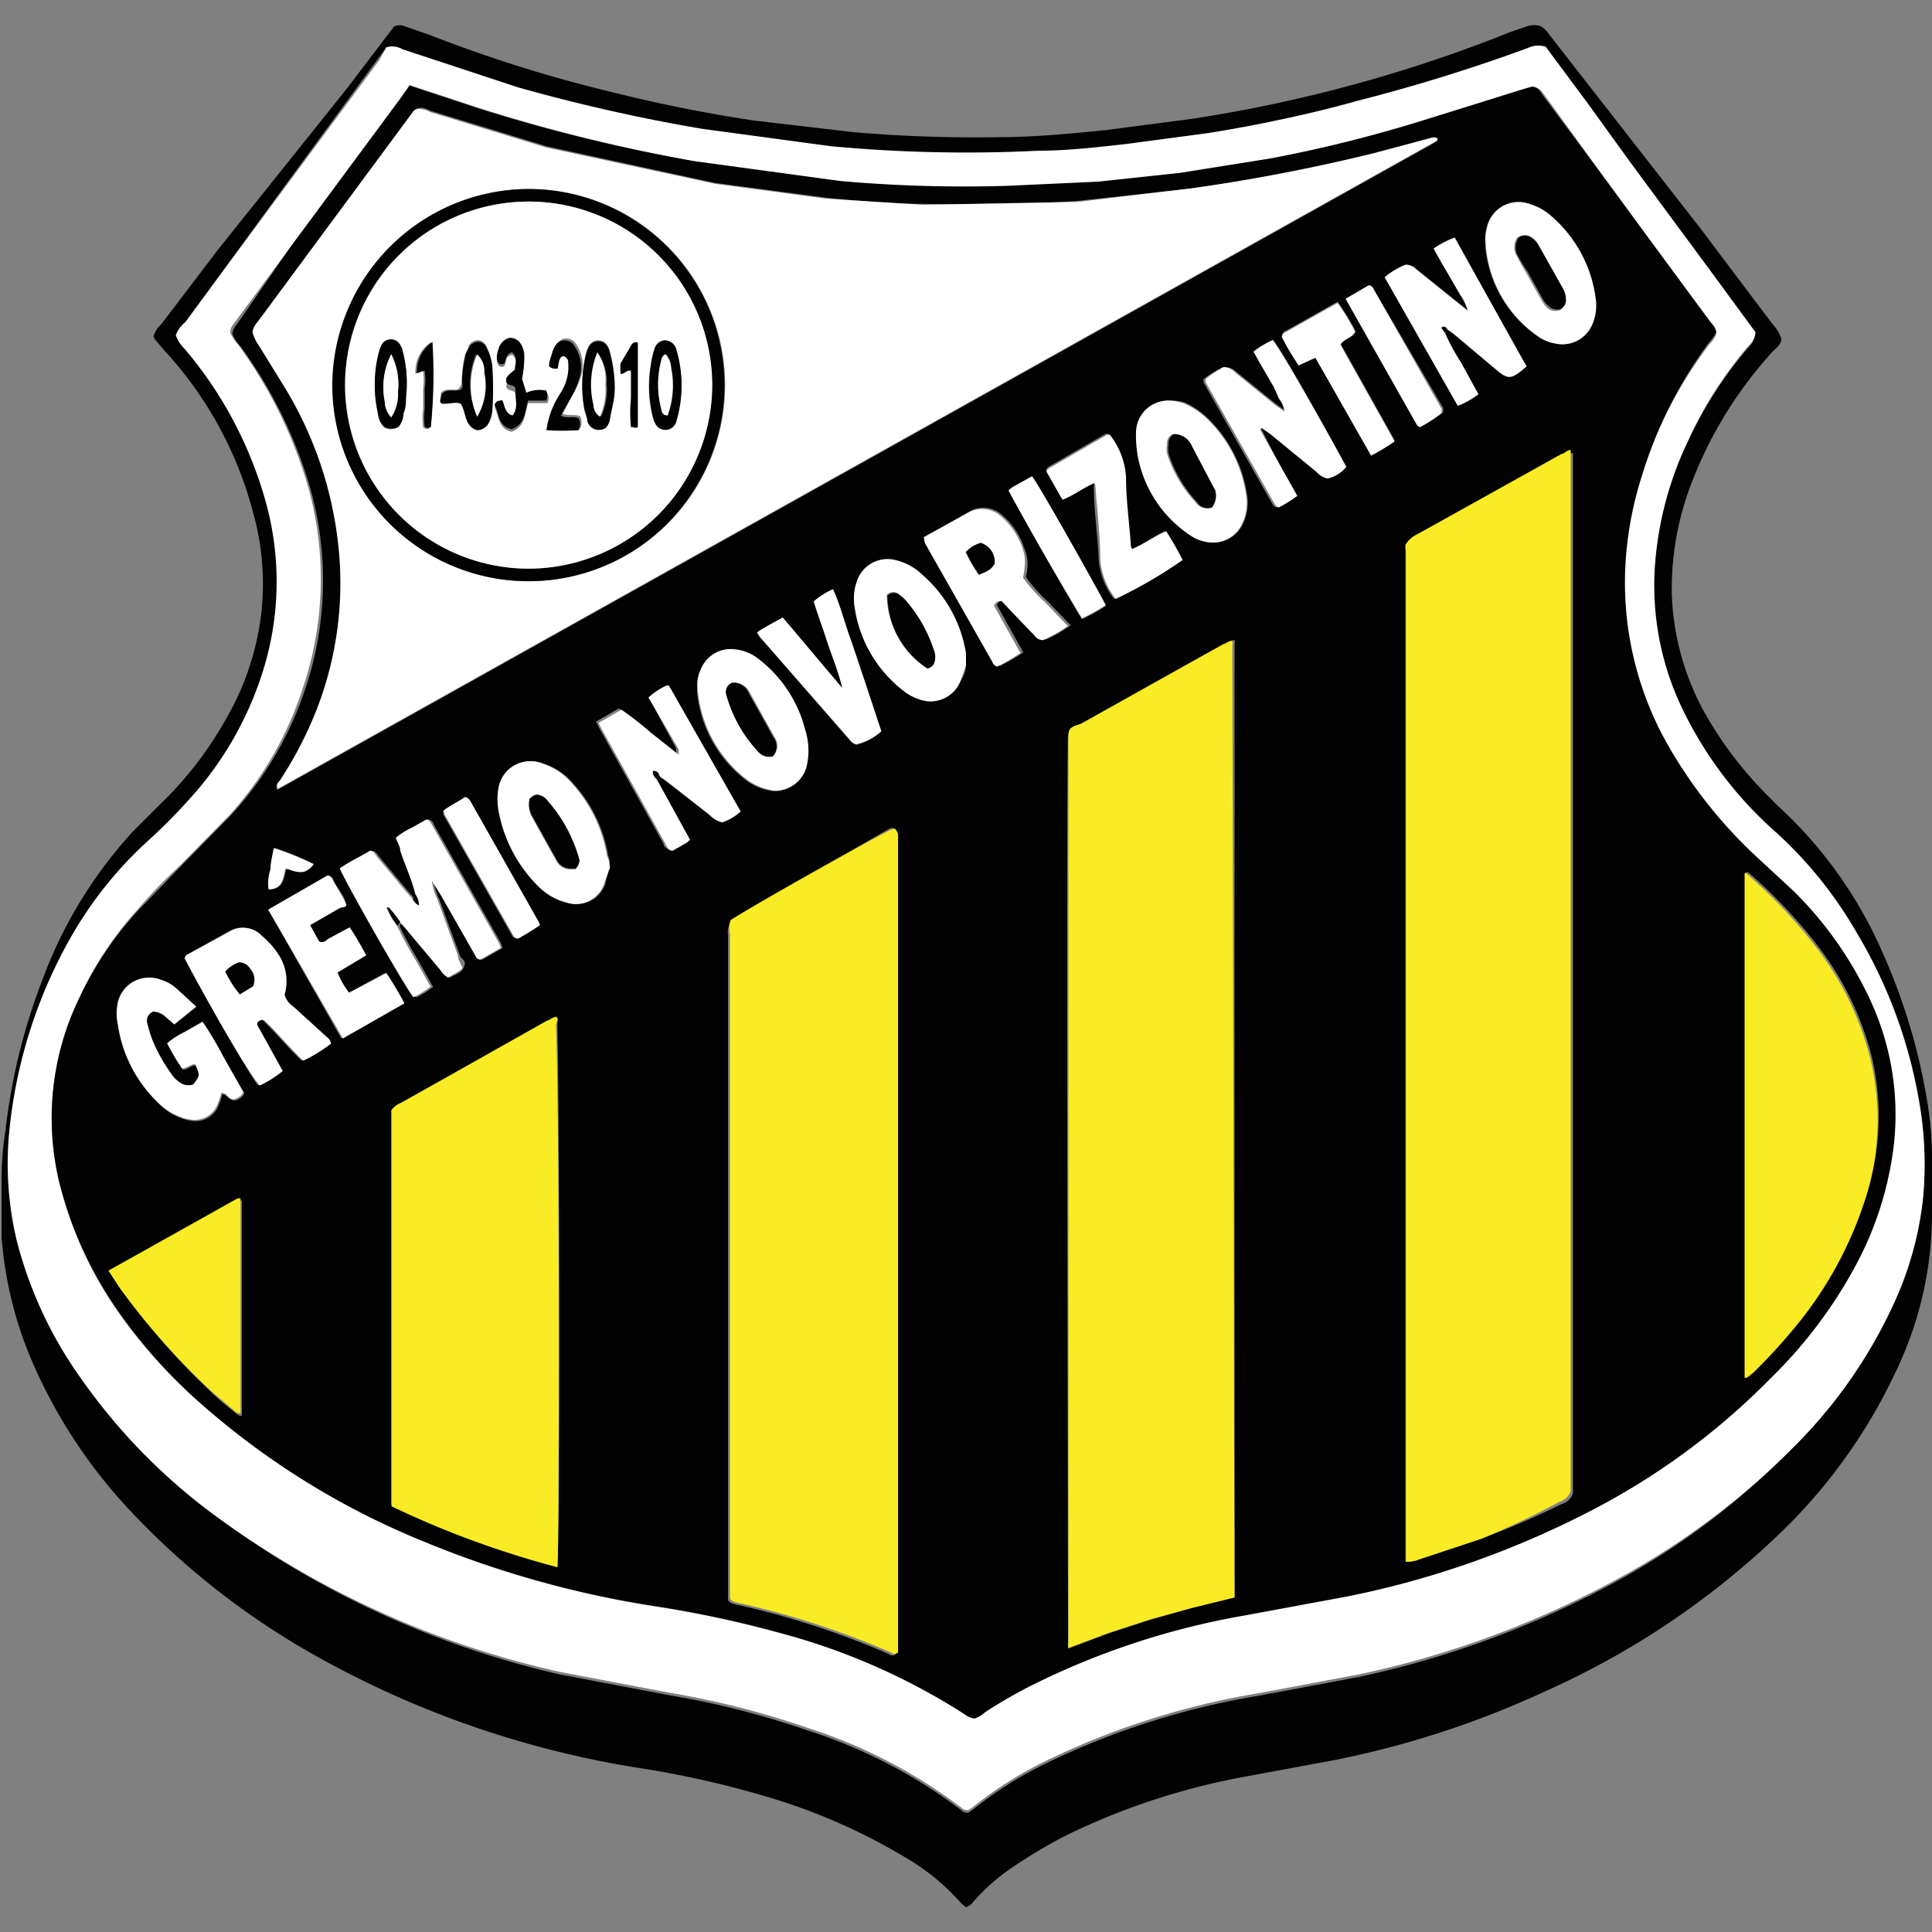
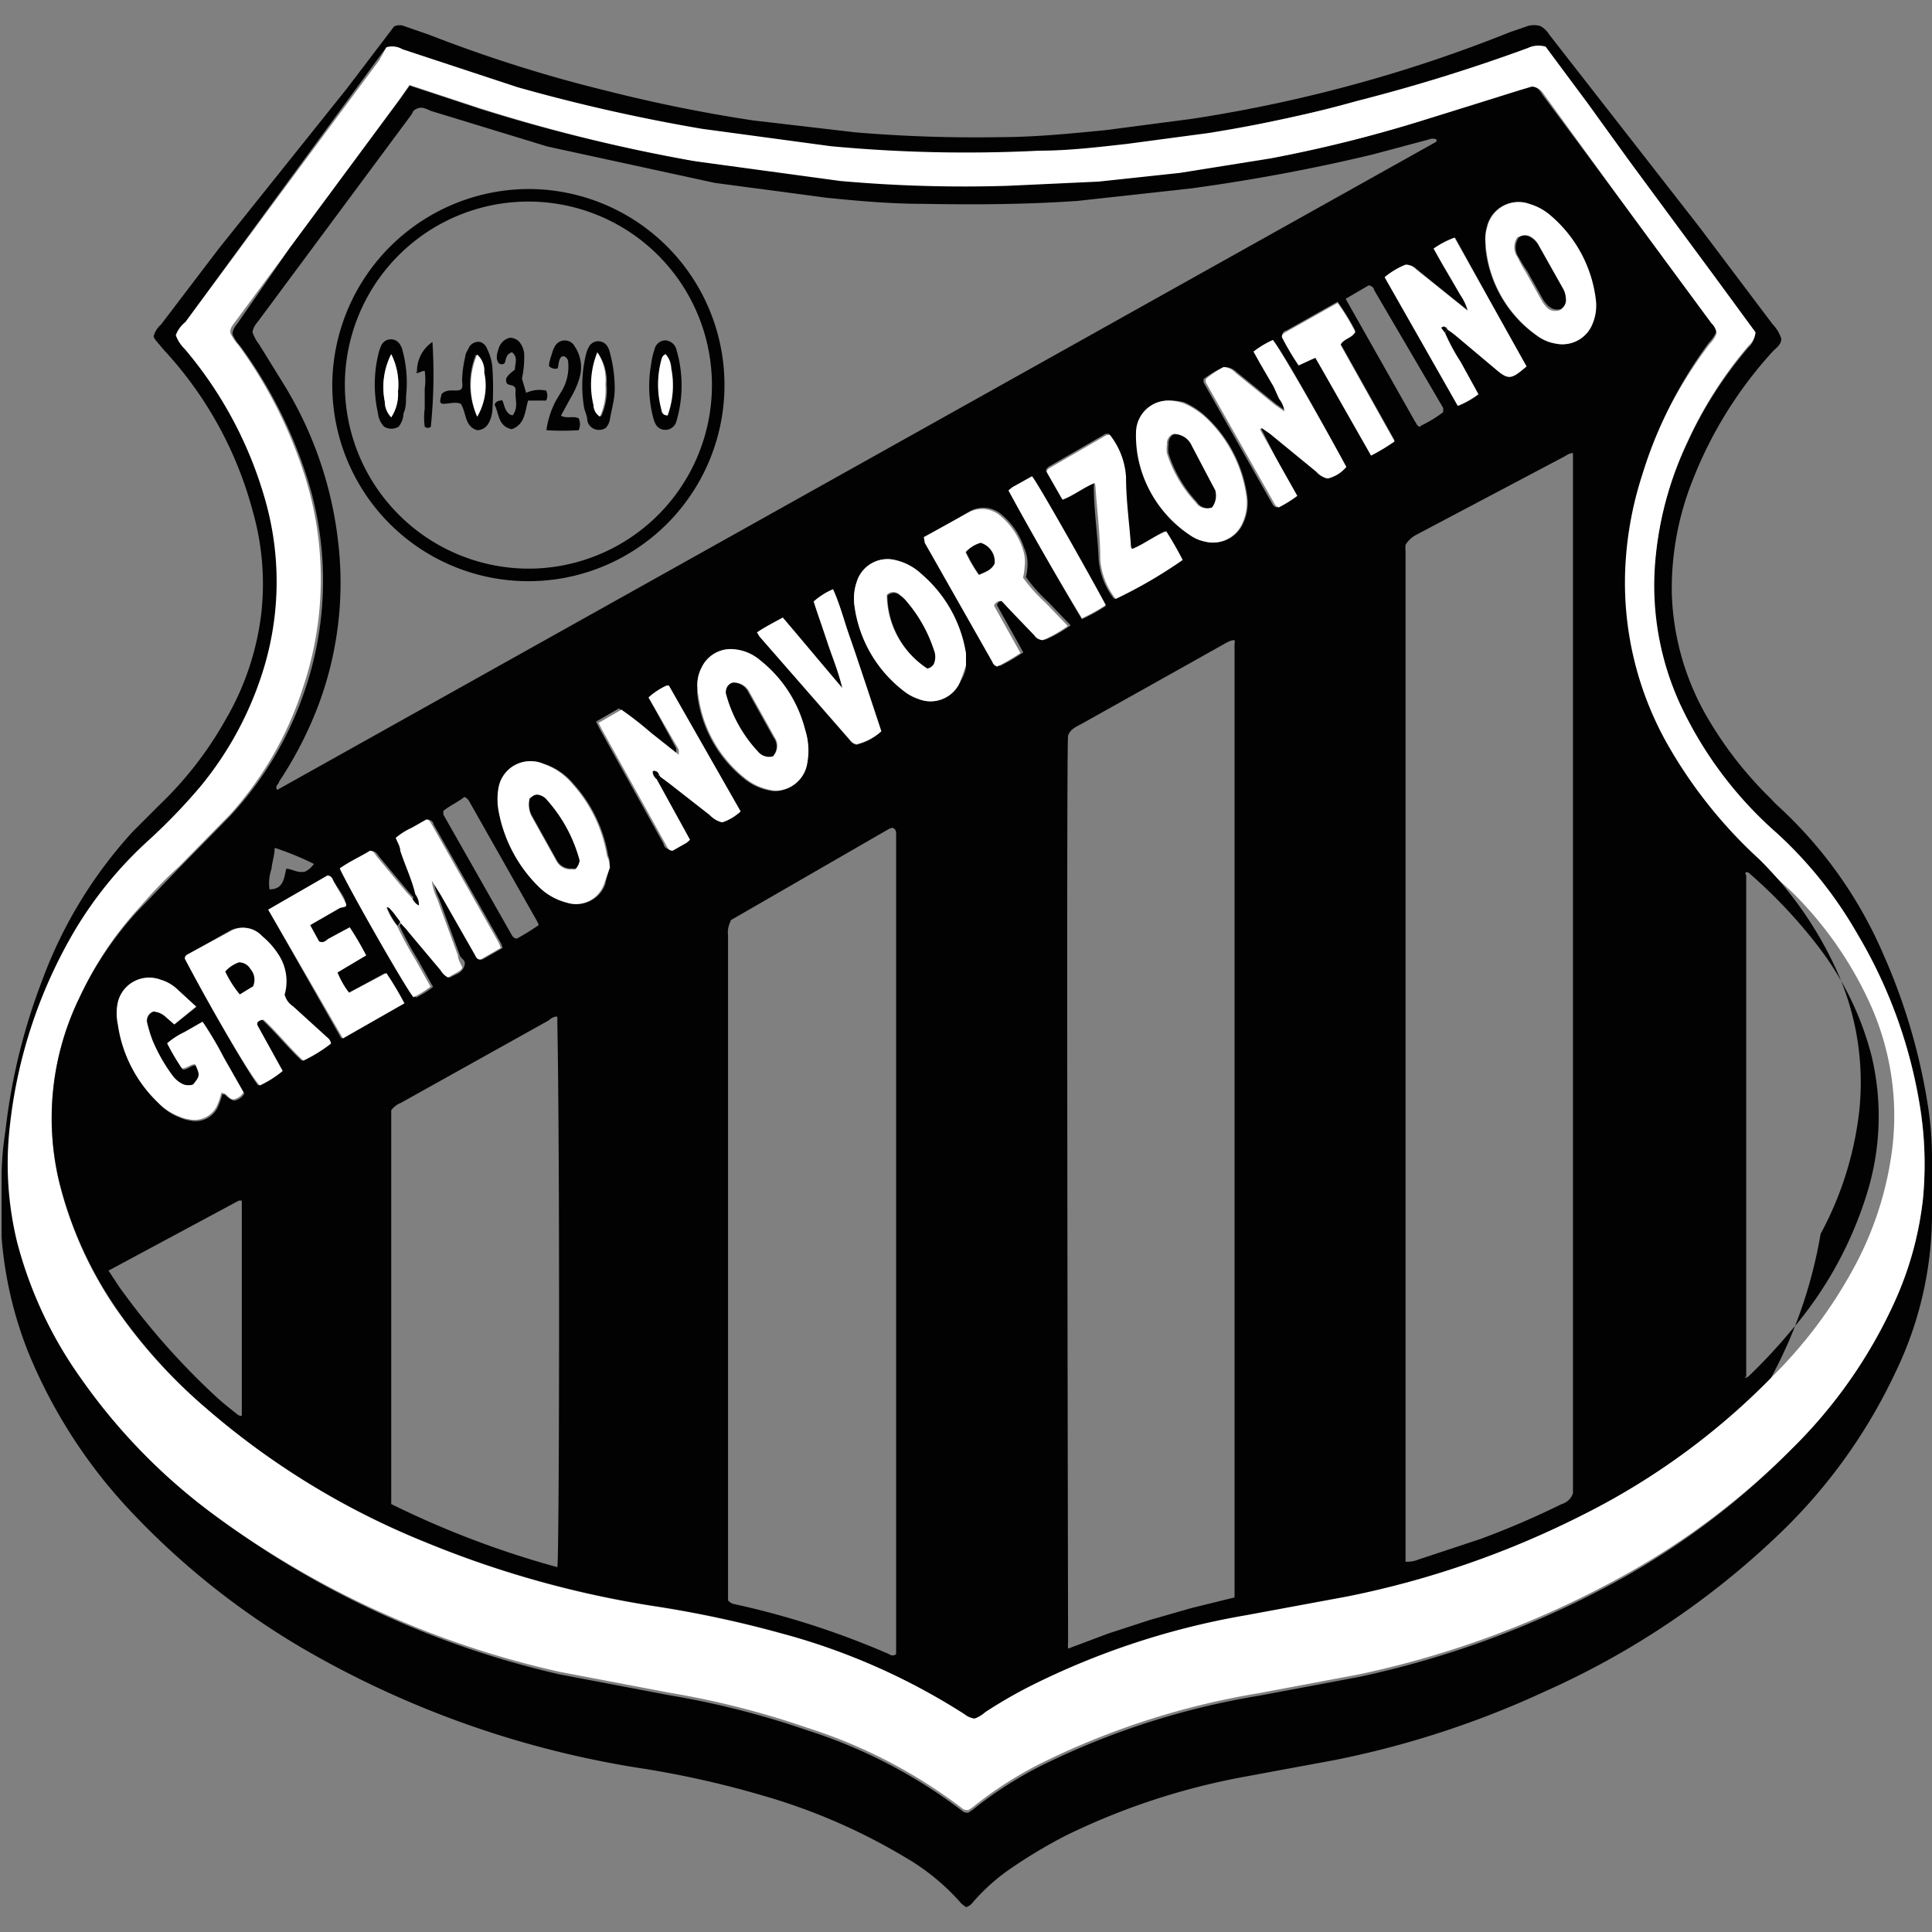
<svg xmlns="http://www.w3.org/2000/svg" width="60" height="60">
  <rect width="100%" height="100%" fill="#808080" stroke="none" />
  <path d="M30 59.23l-.14-.11a6.94 6.94 0 0 0-1.75-1.44 18.57 18.57 0 0 0-4.43-1.92 29.64 29.64 0 0 0-3.68-.83 30.13 30.13 0 0 1-10.55-3.71 24 24 0 0 1-5.28-4.17 16.08 16.08 0 0 1-3.27-5 12.18 12.18 0 0 1-.85-3.62v-2a9.81 9.81 0 0 1 .12-1.32 18.93 18.93 0 0 1 1.15-4.69 14 14 0 0 1 2.81-4.6l.82-.82A11.3 11.3 0 0 0 7 22.36 8.51 8.51 0 0 0 8.12 19a8.21 8.21 0 0 0-.27-3.12 11.82 11.82 0 0 0-2.75-5l-.27-.32a.39.39 0 0 1-.06-.11.73.73 0 0 1 .23-.37l1.78-2.34 4-5L12.24.82a.41.41 0 0 1 .34 0l.75.26a43.67 43.67 0 0 0 5.59 1.76q2.22.56 4.47.9l3.17.37a44.51 44.51 0 0 0 4.44.15c1.12 0 2.24-.11 3.35-.22l2.67-.35a44.75 44.75 0 0 0 5.26-1.13A44.06 44.06 0 0 0 46.89 1l.55-.19a.69.69 0 0 1 .4 0 .75.75 0 0 1 .27.26l4.68 6 2.26 3a1.15 1.15 0 0 1 .27.45c0 .19-.17.29-.28.41a12.87 12.87 0 0 0-2.48 4 9.09 9.09 0 0 0-.64 3.53 8.16 8.16 0 0 0 1 3.64A11.8 11.8 0 0 0 55 24.81a3.19 3.19 0 0 0 .26.26 13.45 13.45 0 0 1 3.23 4.57 18.66 18.66 0 0 1 1.38 4.68 10.29 10.29 0 0 1 .13 1.57v1.66a11.33 11.33 0 0 1-1.14 5.08 16.87 16.87 0 0 1-3.73 5.13A25.51 25.51 0 0 1 48 52.52a29 29 0 0 1-6.55 2.14l-2.81.52A21.41 21.41 0 0 0 33.11 57a15.66 15.66 0 0 0-1.68 1 6.15 6.15 0 0 0-1.21 1.07.44.44 0 0 1-.22.16zM12 1.47l-.26.35-3.17 4.33L5.76 10a.92.92 0 0 0-.25.45 1.09 1.09 0 0 0 .27.42 12.51 12.51 0 0 1 2.49 4.64 9.26 9.26 0 0 1 0 5.19 10.61 10.61 0 0 1-2 3.77 18.14 18.14 0 0 1-1.61 1.67 12.23 12.23 0 0 0-2.32 2.85 15.21 15.21 0 0 0-2 6.17 10.27 10.27 0 0 0 .24 3.45 12.86 12.86 0 0 0 2 4.26A18.26 18.26 0 0 0 6.59 47a28.65 28.65 0 0 0 10.79 5l3.42.65a26.59 26.59 0 0 1 4.28 1.09 15.86 15.86 0 0 1 4.79 2.49.23.23 0 0 0 .21.06l.12-.08a12 12 0 0 1 2.19-1.4 24.09 24.09 0 0 1 6.72-2.15l3.09-.58a29.58 29.58 0 0 0 8.33-3.15A23.17 23.17 0 0 0 55.64 45a15.15 15.15 0 0 0 3.14-4.49 10.48 10.48 0 0 0 .94-3.33 11.23 11.23 0 0 0-.13-3.06A15.15 15.15 0 0 0 57.68 29a12.82 12.82 0 0 0-2.52-3.06 12.15 12.15 0 0 1-3-4 8.84 8.84 0 0 1-.78-4.36 10.84 10.84 0 0 1 1-3.78 12.67 12.67 0 0 1 1.91-3 .64.64 0 0 0 .21-.41l-1.29-1.76-1.31-1.85L50.6 5l-1.33-1.81L48 1.45a.76.76 0 0 0-.53.11 53.94 53.94 0 0 1-5.33 1.64l-4.62 1-2.55.34-2.73.21a45 45 0 0 1-6.46-.14l-4-.54a55 55 0 0 1-5.68-1.31l-3.58-1.18a.62.62 0 0 0-.52-.11z" fill="#030202" />
  <path d="M12 1.47a.62.62 0 0 1 .5.06l3.58 1.18A55 55 0 0 0 21.8 4l4 .54a45 45 0 0 0 6.46.14c.92 0 1.83-.11 2.73-.21l2.55-.34c1.55-.25 3.09-.57 4.62-1a53.94 53.94 0 0 0 5.29-1.64.76.76 0 0 1 .55-.04l1.31 1.76L50.6 5l1.3 1.76 1.33 1.8 1.29 1.76a.64.64 0 0 1-.21.41 12.67 12.67 0 0 0-1.91 3 10.84 10.84 0 0 0-1 3.78 8.84 8.84 0 0 0 .78 4.36 12.15 12.15 0 0 0 3 4 12.82 12.82 0 0 1 2.5 3.13 15.15 15.15 0 0 1 1.91 5.17 11.23 11.23 0 0 1 .13 3.06 10.48 10.48 0 0 1-.94 3.33A15.15 15.15 0 0 1 55.64 45a23.17 23.17 0 0 1-5.11 3.87A29.58 29.58 0 0 1 42.2 52l-3.09.58a24.09 24.09 0 0 0-6.72 2.15 12 12 0 0 0-2.19 1.4l-.12.08a.23.23 0 0 1-.21-.06 15.86 15.86 0 0 0-4.79-2.49 26.59 26.59 0 0 0-4.28-1.09l-3.42-.65A28.65 28.65 0 0 1 6.59 47a18.26 18.26 0 0 1-4.06-4.17 12.86 12.86 0 0 1-2-4.26 10.27 10.27 0 0 1-.24-3.45 15.21 15.21 0 0 1 2-6.17 12.23 12.23 0 0 1 2.32-2.85 18.14 18.14 0 0 0 1.61-1.67 10.61 10.61 0 0 0 2-3.77 9.26 9.26 0 0 0 0-5.19 12.51 12.51 0 0 0-2.49-4.64 1.09 1.09 0 0 1-.27-.42.92.92 0 0 1 .3-.41l2.81-3.8 3.21-4.33zm18.23 51.9a1 1 0 0 0 .35-.2 15 15 0 0 1 1.4-.81 24 24 0 0 1 6.69-2.23l3.13-.58A28.53 28.53 0 0 0 49.24 47 21.94 21.94 0 0 0 55 42.79a14.43 14.43 0 0 0 2.58-3.43 10.48 10.48 0 0 0 1.2-3.81 8.44 8.44 0 0 0-.7-4.37 11.63 11.63 0 0 0-2.4-3.45l-1.08-1a14.64 14.64 0 0 1-2.88-3.62 10.21 10.21 0 0 1-1.29-5.32 11 11 0 0 1 .53-3 13.58 13.58 0 0 1 2.13-4.1 1 1 0 0 0 .22-.33.53.53 0 0 0-.15-.26l-4.05-5.57L48 3c-.09-.12-.16-.27-.36-.29l-.37.11L44 3.8a42.55 42.55 0 0 1-4.58 1.14q-1.41.27-2.82.45l-2.52.27-2.81.13a43.29 43.29 0 0 1-5.22-.15C24.56 5.51 23 5.3 21.53 5a52.66 52.66 0 0 1-6.66-1.65l-2.15-.71-.31.44L9 7.7 7.35 9.93c-.08.12-.21.23-.2.4a1.39 1.39 0 0 0 .25.38 14.18 14.18 0 0 1 2 3.87 10.56 10.56 0 0 1 0 6.8 10.79 10.79 0 0 1-2.26 3.92l-1.57 1.6c-.57.52-.9.89-1.32 1.37A10.73 10.73 0 0 0 2.46 31a8.54 8.54 0 0 0-.63 5.69 12.05 12.05 0 0 0 1.8 4 16.17 16.17 0 0 0 2.77 3.04 24.19 24.19 0 0 0 6.79 4.16 31.21 31.21 0 0 0 7.16 2 34.34 34.34 0 0 1 3.88.83A20.4 20.4 0 0 1 30 53.24a.59.59 0 0 0 .27.13z" fill="#fff" />
-   <path d="M30.27 53.37a.59.59 0 0 1-.31-.13 20.4 20.4 0 0 0-5.73-2.53 34.34 34.34 0 0 0-3.88-.83 31.21 31.21 0 0 1-7.16-2 24.19 24.19 0 0 1-6.79-4.15 16.17 16.17 0 0 1-2.77-3.07 12.05 12.05 0 0 1-1.8-4A8.54 8.54 0 0 1 2.46 31a10.73 10.73 0 0 1 1.79-2.68l1.32-1.37 1.57-1.6a10.79 10.79 0 0 0 2.33-3.92 10.56 10.56 0 0 0 0-6.8 14.18 14.18 0 0 0-2-3.87 1.39 1.39 0 0 1-.25-.38c0-.17.12-.28.2-.4L9 7.7l3.41-4.6.31-.44 2.15.71A52.66 52.66 0 0 0 21.53 5l4.56.62a43.29 43.29 0 0 0 5.22.15l2.81-.13 2.52-.27 2.82-.45A42.55 42.55 0 0 0 44 3.8l3.2-1 .37-.11c.2 0 .27.17.36.29l1.14 1.53 4.08 5.53a.53.53 0 0 1 .15.26 1 1 0 0 1-.22.33A13.58 13.58 0 0 0 51 14.75a11 11 0 0 0-.53 3 10.21 10.21 0 0 0 1.29 5.32 14.64 14.64 0 0 0 2.88 3.62l1.08 1a11.63 11.63 0 0 1 2.4 3.45 8.44 8.44 0 0 1 .7 4.37 10.48 10.48 0 0 1-1.2 3.81A14.43 14.43 0 0 1 55 42.79 21.94 21.94 0 0 1 49.24 47a28.53 28.53 0 0 1-7.4 2.58l-3.13.58a24 24 0 0 0-6.71 2.2 15 15 0 0 0-1.4.81 1 1 0 0 1-.33.2zm14.67-43.14a2.48 2.48 0 0 1 .26.19l1.19 1c.47.38.55.37 1-.05l-2.2-3.99a2.88 2.88 0 0 0-.65.34l.27.48.27.46.29.5a1.59 1.59 0 0 1 .23.49l-.45-.36L44 8.36a.46.46 0 0 0-.32-.14 2.34 2.34 0 0 0-.65.39l2.25 4a2.7 2.7 0 0 0 .64-.36l-.55-1a6.12 6.12 0 0 1-.49-.91zM20.47 24.08l.27.2 1.28 1a.75.75 0 0 0 .38.22 1.54 1.54 0 0 0 .6-.3l-2.22-3.9h0-.07a2.17 2.17 0 0 0-.56.37l.85 1.57v.11.05l-.87-.69a10.55 10.55 0 0 0-.91-.71l-.71.41.1.2 2 3.6c0 .06.06.16.2.17l.44-.25.1-.09-.22-.4-.82-1.49zm-8 4.55l.27.31 1 1.19a.59.59 0 0 0 .24.23c.13-.1.34-.11.43-.33s-.08-.23-.13-.36l-.64-1.75a1.82 1.82 0 0 1-.17-.57l.28.45 1.05 1.84c0 .07.06.16.18.16l.63-.36a1.13 1.13 0 0 0-.07-.18l-2.08-3.67c0-.06-.07-.12-.16-.14l-.46.26a2.13 2.13 0 0 0-.49.31l.14.4c.15.46.36.89.47 1.36l-.08.13-.19-.21-.9-1.08c-.06-.07-.1-.17-.22-.19l-.94.55c.34.72 2.08 3.76 2.29 4a3.07 3.07 0 0 0 .53-.33l-.47-.84a10.65 10.65 0 0 1-.57-1.05zM7.84 10.31a1.35 1.35 0 0 0 .21.39l.76 1.23a11.85 11.85 0 0 1 1.69 4.89A10.82 10.82 0 0 1 9.85 22a11.93 11.93 0 0 1-1.18 2.27c0 .07-.15.14-.06.26l36-20.13v-.07a.3.3 0 0 0-.23 0l-1.76.47A57.45 57.45 0 0 1 37 5.85l-3.54.39c-1.6.11-3.2.12-4.81.09-1 0-2-.09-3-.19l-3.45-.46L17 4.55l-3.6-1.1c-.14-.05-.27-.15-.44-.08s-.13.13-.19.2L8 10a.65.65 0 0 0-.16.31zm35.81 6.61a1.2 1.2 0 0 0 0 .2q0 15.61 0 31.22v.16a.93.93 0 0 0 .41-.07l1.93-.64a26.35 26.35 0 0 0 2.51-1.08.51.51 0 0 0 .35-.34V46q0-16 0-31.93a.06.06 0 0 0 0 0h0c-.11 0-.2.07-.29.12L44 16.6a.85.85 0 0 0-.35.32zm-5.31 32.69V20a.28.28 0 0 0 0-.12c-.11 0-.19.05-.27.09l-1.3.73-3.18 1.78c-.17.09-.36.17-.42.37s0 27.5 0 28.16a.89.89 0 0 0 0 .19l1.25-.47 1.29-.42 1.29-.37zm-15.65-21a.75.75 0 0 0-.08.44v1.29q0 9.47 0 18.94v.42a.33.33 0 0 0 .21.12 26 26 0 0 1 4.79 1.55.17.17 0 0 0 .22 0V25.9c0-.06 0-.12-.07-.17s-.08 0-.13 0l-4.94 2.85zm-5.38 20.06c.06-.43.08-12.64 0-16.83v-.24c0-.07-.18 0-.27.09l-4.59 2.56a.68.68 0 0 0-.3.23v.08 12.15h0 0a28.8 28.8 0 0 0 5.16 1.96zm36.87-5.88c.1 0 .14-.07.2-.12a17.41 17.41 0 0 0 1.24-1.34A11.89 11.89 0 0 0 58 37a8.06 8.06 0 0 0 .12-4.22 9.45 9.45 0 0 0-1.61-3.33 15.62 15.62 0 0 0-2.15-2.3s-.07-.08-.13-.06 0 .07 0 .11q0 7.77 0 15.55zM3.37 39.46l.35.53a22.47 22.47 0 0 0 2.92 3.32c.22.21.46.4.7.59 0 0 .1.1.17.06h0v-.24-6.43a.06.06 0 0 0 0 0h0a.2.2 0 0 0-.1 0zm2.37-9.69c.77 1.47 2.05 3.68 2.28 3.94a3.28 3.28 0 0 0 .71-.45l-.79-1.43v-.07a.25.25 0 0 1 .2-.09c.42.39.79.86 1.23 1.27a4.61 4.61 0 0 0 .86-.53c0-.14-.12-.19-.18-.25l-1-.91a.62.62 0 0 1-.26-.36 1.51 1.51 0 0 0-.18-1.23 2.45 2.45 0 0 0-.52-.59.79.79 0 0 0-1-.14l-1.19.67c-.06.04-.13.05-.16.17zm23-13.09l.07.16 2.1 3.7a.21.21 0 0 0 .15.14 6.07 6.07 0 0 0 .72-.42l-.82-1.47a.21.21 0 0 1 .24-.14l.27.29c.24.26.49.51.74.77a.33.33 0 0 0 .27.15 4.07 4.07 0 0 0 .77-.44l-.7-.73a5.06 5.06 0 0 1-.69-.77 1.88 1.88 0 0 0 .05-.33 1.24 1.24 0 0 0-.11-.59 2.24 2.24 0 0 0-.67-1 .87.87 0 0 0-1-.13zm10.44-3.34v-.05l.26.18 1.44 1.18a.66.66 0 0 0 .35.21 1.07 1.07 0 0 0 .58-.36c-.85-1.57-2-3.63-2.28-3.94a2.89 2.89 0 0 0-.6.36l.2.36.21.36.21.36.21.36a.82.82 0 0 1 .17.4l-.3-.21-1.23-1a.53.53 0 0 0-.4-.15 3.08 3.08 0 0 0-.62.37.29.29 0 0 0 0 .11l2.14 3.78a.23.23 0 0 0 .12.1 4 4 0 0 0 .58-.36zM6 33.68a.46.46 0 0 1-.31 0 .88.88 0 0 1-.34-.29 5.25 5.25 0 0 1-.61-1.08 4.48 4.48 0 0 1-.16-.52.3.3 0 0 1 .19-.37.62.62 0 0 1 .34.13l.31.27.68-.55-.62-.57a1.28 1.28 0 0 0-.48-.27 1 1 0 0 0-1.31.73 1.65 1.65 0 0 0 0 .7 4.15 4.15 0 0 0 1.25 2.42 1.8 1.8 0 0 0 .65.43 1.21 1.21 0 0 0 .31.09.77.77 0 0 0 .9-.5 1.86 1.86 0 0 0 .1-.31h.07c.02 0 .17.18.31.19a.44.44 0 0 0 .31-.22l-.62-1.09a11.31 11.31 0 0 0-.65-1.1l-.56.32a2.38 2.38 0 0 0-.54.35 7.28 7.28 0 0 0 .46.78c.17 0 .26-.15.41-.13.11.31.11.32-.09.59zm30.31-21.24a1 1 0 0 0-1 1 3.6 3.6 0 0 0 .11 1A3.78 3.78 0 0 0 37 16.63a1.2 1.2 0 0 0 .45.19 1 1 0 0 0 1.16-.57 1.5 1.5 0 0 0 .13-.81A4.13 4.13 0 0 0 37.52 13a2.43 2.43 0 0 0-.75-.51 1.62 1.62 0 0 0-.46-.05zm9.82-4.95v.21a3.8 3.8 0 0 0 1.6 2.73 1.31 1.31 0 0 0 .57.24 1 1 0 0 0 1.12-.57 1.47 1.47 0 0 0 .12-.8 4.07 4.07 0 0 0-1.43-2.63 1.72 1.72 0 0 0-.61-.33 1 1 0 0 0-1.33.71 1.3 1.3 0 0 0-.04.44zM18.94 26.94c0-.14 0-.25-.05-.36a4.4 4.4 0 0 0-1.08-2.24 2 2 0 0 0-.91-.62 1 1 0 0 0-1.38.75 2.05 2.05 0 0 0 0 .7 4.42 4.42 0 0 0 1.25 2.37 1.9 1.9 0 0 0 .86.49.93.93 0 0 0 1.17-.58c.03-.16.08-.33.14-.51zm2.72-5.57a1.1 1.1 0 0 0 0 .25 3.93 3.93 0 0 0 1.48 2.59 1.76 1.76 0 0 0 .75.34.78.78 0 0 0 .37 0 1 1 0 0 0 .78-.82 2.12 2.12 0 0 0-.04-1.08 4 4 0 0 0-1.4-2.15 1.42 1.42 0 0 0-.75-.33 1 1 0 0 0-1.06.56 1.17 1.17 0 0 0-.13.64zm8.34-.71c0-.15-.05-.26-.06-.37a4.07 4.07 0 0 0-1.32-2.46 1.75 1.75 0 0 0-.79-.43 1 1 0 0 0-1.22.66 1.6 1.6 0 0 0-.07.78 4 4 0 0 0 1.49 2.59 1.54 1.54 0 0 0 .5.28 1 1 0 0 0 1.29-.54c.11-.17.18-.34.18-.51zM8.33 28.25l2.27 4 1.91-1.09a9.71 9.71 0 0 0-.56-.94l-1.11.61a2.63 2.63 0 0 1-.36-.63l.89-.53a9.42 9.42 0 0 0-.51-.87l-.67.36c-.08.05-.15.13-.28.08l-.28-.51.92-.53c.06 0 .16-.05.17-.19s-.24-.43-.37-.66c0-.07-.07-.15-.18-.16l-1.84 1.06zm26.83-11.2a.19.19 0 0 1-.07-.17c-.05-.7-.13-1.4-.15-2.1a2.32 2.32 0 0 0-.5-1.31h-.1l-1.73 1s-.12.06-.13.15l.49.86c.37-.14.66-.38 1-.52a.63.63 0 0 1 0 .14c0 .76.12 1.51.15 2.27a2.25 2.25 0 0 0 .48 1.23 14.46 14.46 0 0 0 2.08-1.21c-.16-.3-.32-.6-.51-.89-.34.16-.66.41-1.01.55zm-7.79 5.66l-.49-1.48c-.16-.48-.32-1-.49-1.45s-.3-1-.52-1.48a2.25 2.25 0 0 0-.6.38c.12.43.3.85.43 1.28s.33.87.46 1.41c-.67-.77-1.24-1.49-1.85-2.19-.29.16-.55.29-.8.46l.08.13L26.4 23a.31.31 0 0 0 .2.13 1.73 1.73 0 0 0 .77-.42zm13.48-11.6c.6 1 1.14 2 1.73 3a6.41 6.41 0 0 0 .73-.44l-1.68-3c.11-.2.35-.2.46-.4a7 7 0 0 0-.55-.9l-1.6.9c-.06 0-.12.07-.13.16a8.1 8.1 0 0 0 .52.88zm-9.53 4.12c.32.63 2.08 3.69 2.28 4a5.35 5.35 0 0 0 .74-.41c-.26-.55-2.08-3.75-2.29-4l-.61.34zm12.79-2a4.07 4.07 0 0 0 .71-.43v-.13L42.67 9c0-.06-.07-.12-.16-.14l-.72.42 2.16 3.82c.05.06.05.13.16.16zM13.77 25.18a.83.83 0 0 0 0 .12l2.13 3.75a.19.19 0 0 0 .15.1 7.4 7.4 0 0 0 .68-.42.73.73 0 0 0-.05-.12l-2.1-3.71a.3.3 0 0 0-.16-.15c-.18.15-.42.25-.65.43zm-4 1.66a9.19 9.19 0 0 0-1.24-.51c0 .23-.08.44-.1.66a1.35 1.35 0 0 0-.06.63c.43 0 .45-.34.52-.64.18 0 .33.14.58.09a.66.66 0 0 0 .27-.23z" fill="#030202" />
-   <path d="M7.84 10.31A.65.65 0 0 1 8 10l4.73-6.4c.06-.07.1-.16.19-.2s.3 0 .44.08l3.6 1.1 5.26 1.13 3.45.46 3 .19 4.81-.09L37 5.85a57.45 57.45 0 0 0 5.65-1.09l1.76-.47a.3.3 0 0 1 .23 0v.07l-36 20.13c-.09-.12 0-.19.06-.26A11.93 11.93 0 0 0 9.85 22a10.82 10.82 0 0 0 .65-5.13 11.85 11.85 0 0 0-1.69-4.89l-.76-1.23a1.35 1.35 0 0 1-.21-.44zm8.6-4.44A6.09 6.09 0 1 0 22.52 12a6.09 6.09 0 0 0-6.08-6.13z" fill="#fff" />
-   <path d="M43.65 16.92a.85.85 0 0 1 .35-.32l4.49-2.5c.09 0 .18-.14.29-.12h0a.06.06 0 0 1 0 0q0 16 0 31.93v.39a.51.51 0 0 1-.35.34A26.35 26.35 0 0 1 46 47.79l-1.93.64a.93.93 0 0 1-.41.07v-.16q0-15.62 0-31.22a1.2 1.2 0 0 1-.01-.2zm-5.31 32.69l-1.34.33-1.28.35-1.29.42-1.25.47a.89.89 0 0 1 0-.19V22.83c0-.3.25-.28.42-.37l3.18-1.78L38 20c.08 0 .16-.11.27-.09a.28.28 0 0 1 0 .12zM22.69 28.58c.23-.19 4.18-2.43 5-2.82.05 0 .1-.05.13 0s.07.11.07.17v25.39a.17.17 0 0 1-.22 0 26 26 0 0 0-4.79-1.55.33.33 0 0 1-.21-.12v-.42q0-9.47 0-18.94V29a.75.75 0 0 1 .02-.42zm-5.38 20.09a28.8 28.8 0 0 1-5.15-1.89h0 0V34.56v-.08a.68.68 0 0 1 .3-.23L17 31.69c.09 0 .16-.12.27-.09s0 .16 0 .24c.12 4.16.1 16.4.04 16.83zm36.87-5.88h0q0-7.77 0-15.55v-.11c0-.03.09 0 .13.06a15.62 15.62 0 0 1 2.15 2.3 9.45 9.45 0 0 1 1.61 3.33A8.06 8.06 0 0 1 58 37a11.89 11.89 0 0 1-2.33 4.31 17.41 17.41 0 0 1-1.24 1.34c-.11.07-.15.15-.25.14zM3.37 39.46l4-2.24a.2.2 0 0 1 .1 0h0a.06.06 0 0 1 0 0v6.43.24h0c-.07 0-.12 0-.17-.06l-.7-.59A22.47 22.47 0 0 1 3.72 40z" fill="#f9eb24" />
+   <path d="M30.27 53.37a.59.59 0 0 1-.31-.13 20.4 20.4 0 0 0-5.73-2.53 34.34 34.34 0 0 0-3.88-.83 31.21 31.21 0 0 1-7.16-2 24.19 24.19 0 0 1-6.79-4.15 16.17 16.17 0 0 1-2.77-3.07 12.05 12.05 0 0 1-1.8-4A8.54 8.54 0 0 1 2.46 31a10.73 10.73 0 0 1 1.79-2.68l1.32-1.37 1.57-1.6a10.79 10.79 0 0 0 2.33-3.92 10.56 10.56 0 0 0 0-6.8 14.18 14.18 0 0 0-2-3.87 1.39 1.39 0 0 1-.25-.38c0-.17.12-.28.2-.4L9 7.7l3.41-4.6.31-.44 2.15.71A52.66 52.66 0 0 0 21.53 5l4.56.62a43.29 43.29 0 0 0 5.22.15l2.81-.13 2.52-.27 2.82-.45A42.55 42.55 0 0 0 44 3.8l3.2-1 .37-.11c.2 0 .27.17.36.29l1.14 1.53 4.08 5.53a.53.53 0 0 1 .15.26 1 1 0 0 1-.22.33A13.58 13.58 0 0 0 51 14.75a11 11 0 0 0-.53 3 10.21 10.21 0 0 0 1.29 5.32 14.64 14.64 0 0 0 2.88 3.62a11.63 11.63 0 0 1 2.4 3.45 8.44 8.44 0 0 1 .7 4.37 10.48 10.48 0 0 1-1.2 3.81A14.43 14.43 0 0 1 55 42.79 21.94 21.94 0 0 1 49.24 47a28.53 28.53 0 0 1-7.4 2.58l-3.13.58a24 24 0 0 0-6.71 2.2 15 15 0 0 0-1.4.81 1 1 0 0 1-.33.2zm14.67-43.14a2.48 2.48 0 0 1 .26.19l1.19 1c.47.38.55.37 1-.05l-2.2-3.99a2.88 2.88 0 0 0-.65.34l.27.48.27.46.29.5a1.59 1.59 0 0 1 .23.49l-.45-.36L44 8.36a.46.46 0 0 0-.32-.14 2.34 2.34 0 0 0-.65.39l2.25 4a2.7 2.7 0 0 0 .64-.36l-.55-1a6.12 6.12 0 0 1-.49-.91zM20.47 24.08l.27.2 1.28 1a.75.75 0 0 0 .38.22 1.54 1.54 0 0 0 .6-.3l-2.22-3.9h0-.07a2.17 2.17 0 0 0-.56.37l.85 1.57v.11.05l-.87-.69a10.55 10.55 0 0 0-.91-.71l-.71.41.1.2 2 3.6c0 .06.06.16.2.17l.44-.25.1-.09-.22-.4-.82-1.49zm-8 4.55l.27.31 1 1.19a.59.59 0 0 0 .24.23c.13-.1.34-.11.43-.33s-.08-.23-.13-.36l-.64-1.75a1.82 1.82 0 0 1-.17-.57l.28.45 1.05 1.84c0 .07.06.16.18.16l.63-.36a1.13 1.13 0 0 0-.07-.18l-2.08-3.67c0-.06-.07-.12-.16-.14l-.46.26a2.13 2.13 0 0 0-.49.31l.14.4c.15.46.36.89.47 1.36l-.08.13-.19-.21-.9-1.08c-.06-.07-.1-.17-.22-.19l-.94.55c.34.72 2.08 3.76 2.29 4a3.07 3.07 0 0 0 .53-.33l-.47-.84a10.65 10.65 0 0 1-.57-1.05zM7.84 10.31a1.35 1.35 0 0 0 .21.39l.76 1.23a11.85 11.85 0 0 1 1.69 4.89A10.82 10.82 0 0 1 9.85 22a11.93 11.93 0 0 1-1.18 2.27c0 .07-.15.14-.06.26l36-20.13v-.07a.3.3 0 0 0-.23 0l-1.76.47A57.45 57.45 0 0 1 37 5.85l-3.54.39c-1.6.11-3.2.12-4.81.09-1 0-2-.09-3-.19l-3.45-.46L17 4.55l-3.6-1.1c-.14-.05-.27-.15-.44-.08s-.13.13-.19.2L8 10a.65.65 0 0 0-.16.31zm35.81 6.61a1.2 1.2 0 0 0 0 .2q0 15.61 0 31.22v.16a.93.93 0 0 0 .41-.07l1.93-.64a26.35 26.35 0 0 0 2.51-1.08.51.51 0 0 0 .35-.34V46q0-16 0-31.93a.06.06 0 0 0 0 0h0c-.11 0-.2.07-.29.12L44 16.6a.85.85 0 0 0-.35.32zm-5.31 32.69V20a.28.28 0 0 0 0-.12c-.11 0-.19.05-.27.09l-1.3.73-3.18 1.78c-.17.09-.36.17-.42.37s0 27.5 0 28.16a.89.89 0 0 0 0 .19l1.25-.47 1.29-.42 1.29-.37zm-15.65-21a.75.75 0 0 0-.08.44v1.29q0 9.47 0 18.94v.42a.33.33 0 0 0 .21.12 26 26 0 0 1 4.79 1.55.17.17 0 0 0 .22 0V25.9c0-.06 0-.12-.07-.17s-.08 0-.13 0l-4.94 2.85zm-5.38 20.06c.06-.43.08-12.64 0-16.83v-.24c0-.07-.18 0-.27.09l-4.59 2.56a.68.68 0 0 0-.3.23v.08 12.15h0 0a28.8 28.8 0 0 0 5.16 1.96zm36.87-5.88c.1 0 .14-.07.2-.12a17.41 17.41 0 0 0 1.24-1.34A11.89 11.89 0 0 0 58 37a8.06 8.06 0 0 0 .12-4.22 9.45 9.45 0 0 0-1.61-3.33 15.62 15.62 0 0 0-2.15-2.3s-.07-.08-.13-.06 0 .07 0 .11q0 7.77 0 15.55zM3.37 39.46l.35.53a22.47 22.47 0 0 0 2.92 3.32c.22.21.46.4.7.59 0 0 .1.1.17.06h0v-.24-6.43a.06.06 0 0 0 0 0h0a.2.2 0 0 0-.1 0zm2.37-9.69c.77 1.47 2.05 3.68 2.28 3.94a3.28 3.28 0 0 0 .71-.45l-.79-1.43v-.07a.25.25 0 0 1 .2-.09c.42.39.79.86 1.23 1.27a4.61 4.61 0 0 0 .86-.53c0-.14-.12-.19-.18-.25l-1-.91a.62.62 0 0 1-.26-.36 1.51 1.51 0 0 0-.18-1.23 2.45 2.45 0 0 0-.52-.59.79.79 0 0 0-1-.14l-1.19.67c-.06.04-.13.05-.16.17zm23-13.09l.07.16 2.1 3.7a.21.21 0 0 0 .15.14 6.07 6.07 0 0 0 .72-.42l-.82-1.47a.21.21 0 0 1 .24-.14l.27.29c.24.26.49.51.74.77a.33.33 0 0 0 .27.15 4.07 4.07 0 0 0 .77-.44l-.7-.73a5.06 5.06 0 0 1-.69-.77 1.88 1.88 0 0 0 .05-.33 1.24 1.24 0 0 0-.11-.59 2.24 2.24 0 0 0-.67-1 .87.87 0 0 0-1-.13zm10.44-3.34v-.05l.26.18 1.44 1.18a.66.66 0 0 0 .35.21 1.07 1.07 0 0 0 .58-.36c-.85-1.57-2-3.63-2.28-3.94a2.89 2.89 0 0 0-.6.36l.2.36.21.36.21.36.21.36a.82.82 0 0 1 .17.4l-.3-.21-1.23-1a.53.53 0 0 0-.4-.15 3.08 3.08 0 0 0-.62.37.29.29 0 0 0 0 .11l2.14 3.78a.23.23 0 0 0 .12.1 4 4 0 0 0 .58-.36zM6 33.68a.46.46 0 0 1-.31 0 .88.88 0 0 1-.34-.29 5.25 5.25 0 0 1-.61-1.08 4.48 4.48 0 0 1-.16-.52.3.3 0 0 1 .19-.37.62.62 0 0 1 .34.13l.31.27.68-.55-.62-.57a1.28 1.28 0 0 0-.48-.27 1 1 0 0 0-1.31.73 1.65 1.65 0 0 0 0 .7 4.15 4.15 0 0 0 1.25 2.42 1.8 1.8 0 0 0 .65.43 1.21 1.21 0 0 0 .31.09.77.77 0 0 0 .9-.5 1.86 1.86 0 0 0 .1-.31h.07c.02 0 .17.18.31.19a.44.44 0 0 0 .31-.22l-.62-1.09a11.31 11.31 0 0 0-.65-1.1l-.56.32a2.38 2.38 0 0 0-.54.35 7.28 7.28 0 0 0 .46.78c.17 0 .26-.15.41-.13.11.31.11.32-.09.59zm30.31-21.24a1 1 0 0 0-1 1 3.6 3.6 0 0 0 .11 1A3.78 3.78 0 0 0 37 16.63a1.2 1.2 0 0 0 .45.19 1 1 0 0 0 1.16-.57 1.5 1.5 0 0 0 .13-.81A4.13 4.13 0 0 0 37.52 13a2.43 2.43 0 0 0-.75-.51 1.62 1.62 0 0 0-.46-.05zm9.82-4.95v.21a3.8 3.8 0 0 0 1.6 2.73 1.31 1.31 0 0 0 .57.24 1 1 0 0 0 1.12-.57 1.47 1.47 0 0 0 .12-.8 4.07 4.07 0 0 0-1.43-2.63 1.72 1.72 0 0 0-.61-.33 1 1 0 0 0-1.33.71 1.3 1.3 0 0 0-.04.44zM18.94 26.94c0-.14 0-.25-.05-.36a4.4 4.4 0 0 0-1.08-2.24 2 2 0 0 0-.91-.62 1 1 0 0 0-1.38.75 2.05 2.05 0 0 0 0 .7 4.42 4.42 0 0 0 1.25 2.37 1.9 1.9 0 0 0 .86.49.93.93 0 0 0 1.17-.58c.03-.16.08-.33.14-.51zm2.72-5.57a1.1 1.1 0 0 0 0 .25 3.93 3.93 0 0 0 1.48 2.59 1.76 1.76 0 0 0 .75.34.78.78 0 0 0 .37 0 1 1 0 0 0 .78-.82 2.12 2.12 0 0 0-.04-1.08 4 4 0 0 0-1.4-2.15 1.42 1.42 0 0 0-.75-.33 1 1 0 0 0-1.06.56 1.17 1.17 0 0 0-.13.64zm8.34-.71c0-.15-.05-.26-.06-.37a4.07 4.07 0 0 0-1.32-2.46 1.75 1.75 0 0 0-.79-.43 1 1 0 0 0-1.22.66 1.6 1.6 0 0 0-.07.78 4 4 0 0 0 1.49 2.59 1.54 1.54 0 0 0 .5.28 1 1 0 0 0 1.29-.54c.11-.17.18-.34.18-.51zM8.33 28.25l2.27 4 1.91-1.09a9.71 9.71 0 0 0-.56-.94l-1.11.61a2.63 2.63 0 0 1-.36-.63l.89-.53a9.42 9.42 0 0 0-.51-.87l-.67.36c-.08.05-.15.13-.28.08l-.28-.51.92-.53c.06 0 .16-.05.17-.19s-.24-.43-.37-.66c0-.07-.07-.15-.18-.16l-1.84 1.06zm26.83-11.2a.19.19 0 0 1-.07-.17c-.05-.7-.13-1.4-.15-2.1a2.32 2.32 0 0 0-.5-1.31h-.1l-1.73 1s-.12.06-.13.15l.49.86c.37-.14.66-.38 1-.52a.63.63 0 0 1 0 .14c0 .76.12 1.51.15 2.27a2.25 2.25 0 0 0 .48 1.23 14.46 14.46 0 0 0 2.08-1.21c-.16-.3-.32-.6-.51-.89-.34.16-.66.41-1.01.55zm-7.79 5.66l-.49-1.48c-.16-.48-.32-1-.49-1.45s-.3-1-.52-1.48a2.25 2.25 0 0 0-.6.38c.12.43.3.85.43 1.28s.33.87.46 1.41c-.67-.77-1.24-1.49-1.85-2.19-.29.16-.55.29-.8.46l.08.13L26.4 23a.31.31 0 0 0 .2.13 1.73 1.73 0 0 0 .77-.42zm13.48-11.6c.6 1 1.14 2 1.73 3a6.41 6.41 0 0 0 .73-.44l-1.68-3c.11-.2.35-.2.46-.4a7 7 0 0 0-.55-.9l-1.6.9c-.06 0-.12.07-.13.16a8.1 8.1 0 0 0 .52.88zm-9.53 4.12c.32.63 2.08 3.69 2.28 4a5.35 5.35 0 0 0 .74-.41c-.26-.55-2.08-3.75-2.29-4l-.61.34zm12.79-2a4.07 4.07 0 0 0 .71-.43v-.13L42.67 9c0-.06-.07-.12-.16-.14l-.72.42 2.16 3.82c.05.06.05.13.16.16zM13.77 25.18a.83.83 0 0 0 0 .12l2.13 3.75a.19.19 0 0 0 .15.1 7.4 7.4 0 0 0 .68-.42.73.73 0 0 0-.05-.12l-2.1-3.71a.3.3 0 0 0-.16-.15c-.18.15-.42.25-.65.43zm-4 1.66a9.19 9.19 0 0 0-1.24-.51c0 .23-.08.44-.1.66a1.35 1.35 0 0 0-.06.63c.43 0 .45-.34.52-.64.18 0 .33.14.58.09a.66.66 0 0 0 .27-.23z" fill="#030202" />
  <g fill="#fff">
    <path d="M12.9 27.78c-.11-.47-.32-.9-.47-1.36 0-.13-.09-.26-.14-.4a2.13 2.13 0 0 1 .49-.31l.46-.26c.09 0 .12.08.16.14l2.08 3.67a1.13 1.13 0 0 1 .07.18l-.63.36c-.12 0-.14-.09-.18-.16l-1.05-1.84-.28-.45a1.82 1.82 0 0 0 .17.57l.64 1.75c0 .13.09.26.13.36s-.3.23-.43.33a.59.59 0 0 1-.24-.23l-1-1.19c-.08-.11-.18-.2-.27-.31a1.67 1.67 0 0 0-.12-.16 1.39 1.39 0 0 0-.15-.19s-.06-.11-.14-.1a2.13 2.13 0 0 0 .33.57 10.65 10.65 0 0 0 .57 1.05l.47.84a3.07 3.07 0 0 1-.53.33c-.21-.23-1.95-3.27-2.29-4 .29-.21.63-.36.94-.55.12 0 .16.12.22.19l.9 1.08.19.21a.43.43 0 0 0 .19.21.53.53 0 0 0-.09-.33zm-7.16 1.99c0-.12.1-.13.16-.17l1.24-.67a.79.79 0 0 1 1 .14 2.45 2.45 0 0 1 .52.59 1.51 1.51 0 0 1 .18 1.23.62.62 0 0 0 .26.36l1 .91c.06.06.16.11.18.25a4.61 4.61 0 0 1-.86.53c-.44-.41-.81-.88-1.23-1.27a.25.25 0 0 0-.2.09v.07l.79 1.43a3.28 3.28 0 0 1-.71.45c-.28-.26-1.56-2.47-2.33-3.94zm1.25.4a3.43 3.43 0 0 0 .45.71l.36-.22s0-.07.07-.09a.49.49 0 0 0-.1-.47.4.4 0 0 0-.36-.21 1 1 0 0 0-.41.28zm21.7-13.49l1.4-.77a.87.87 0 0 1 1 .13 2.24 2.24 0 0 1 .67 1 1.24 1.24 0 0 1 .06.57 1.88 1.88 0 0 1-.05.33 5.06 5.06 0 0 0 .69.77l.7.73a4.07 4.07 0 0 1-.77.44.33.33 0 0 1-.27-.15l-.74-.77-.27-.29a.21.21 0 0 0-.24.14l.82 1.47a6.07 6.07 0 0 1-.72.42.21.21 0 0 1-.15-.14l-2.1-3.7zm1.29.46a4.52 4.52 0 0 0 .41.71c.19-.09.38-.14.48-.35a.61.61 0 0 0-.43-.64 1 1 0 0 0-.44.28zm9.15-3.8l1.16 2.06a4 4 0 0 1-.58.36.23.23 0 0 1-.12-.1l-2.14-3.78a.29.29 0 0 1 0-.11 3.08 3.08 0 0 1 .55-.37.53.53 0 0 1 .36.17l1.23 1 .3.21a.82.82 0 0 0-.17-.4l-.17-.38-.21-.36-.21-.36-.2-.36a2.89 2.89 0 0 1 .6-.36c.24.31 1.43 2.37 2.28 3.94a1.07 1.07 0 0 1-.58.36.66.66 0 0 1-.35-.21l-1.44-1.18-.26-.18zM20.39 24.19l.82 1.49.22.4-.1.09-.44.25c-.14 0-.16-.11-.2-.17l-2-3.6-.1-.2.71-.41a10.55 10.55 0 0 1 .91.71l.87.69v-.05-.11l-.94-1.62a2.17 2.17 0 0 1 .56-.37h.07 0L23 25.2a1.54 1.54 0 0 1-.57.34.75.75 0 0 1-.38-.22l-1.28-1-.27-.2s0-.06-.08-.08-.06-.09-.12 0a.29.29 0 0 0 .09.15zm24.48-13.86a6.12 6.12 0 0 0 .49.91l.55 1a2.7 2.7 0 0 1-.64.36L43 8.61a2.34 2.34 0 0 1 .65-.39.46.46 0 0 1 .32.14l1.16.93.45.36a1.59 1.59 0 0 0-.23-.49l-.29-.5-.27-.46-.27-.48a2.88 2.88 0 0 1 .65-.34l2.24 4c-.49.42-.57.43-1 .05l-1.19-1a2.48 2.48 0 0 0-.26-.19c0-.06-.08-.14-.18-.05z" />
    <path d="M6 33.68c.22-.27.22-.28.06-.63-.15 0-.24.12-.41.13a7.28 7.28 0 0 1-.46-.78 2.38 2.38 0 0 1 .54-.35l.56-.32a11.31 11.31 0 0 1 .65 1.1l.62 1.09a.44.44 0 0 1-.31.22c-.14 0-.19-.16-.31-.19s-.06 0-.07 0a1.86 1.86 0 0 1-.1.31.77.77 0 0 1-.9.5 1.21 1.21 0 0 1-.31-.09 1.8 1.8 0 0 1-.65-.43 4.15 4.15 0 0 1-1.25-2.42 1.65 1.65 0 0 1 0-.7A1 1 0 0 1 5 30.43a1.28 1.28 0 0 1 .47.26l.62.57-.68.55-.31-.27a.62.62 0 0 0-.34-.13.3.3 0 0 0-.19.37 4.48 4.48 0 0 0 .16.52 5.25 5.25 0 0 0 .61 1.08.88.88 0 0 0 .34.29.46.46 0 0 0 .32.01zm30.31-21.24a1.62 1.62 0 0 1 .46.09 2.43 2.43 0 0 1 .75.51 4.13 4.13 0 0 1 1.19 2.4 1.5 1.5 0 0 1-.13.81 1 1 0 0 1-1.16.57 1.2 1.2 0 0 1-.45-.19 3.78 3.78 0 0 1-1.58-2.21 3.6 3.6 0 0 1-.11-1 1 1 0 0 1 1.03-.98zm1.43 2.79l-.78-1.39a.6.6 0 0 0-.54-.36.32.32 0 0 0-.18.32.92.92 0 0 0 0 .28 4 4 0 0 0 .89 1.52.39.39 0 0 0 .46.16.6.6 0 0 0 .15-.53zm8.39-7.74a1.3 1.3 0 0 1 .06-.44 1 1 0 0 1 1.33-.71 1.72 1.72 0 0 1 .61.33 4.07 4.07 0 0 1 1.43 2.63 1.47 1.47 0 0 1-.12.8 1 1 0 0 1-1.12.57 1.31 1.31 0 0 1-.57-.24 3.8 3.8 0 0 1-1.6-2.73l-.02-.21zm1-.13a.54.54 0 0 0 0 .63 4.31 4.31 0 0 0 .26.47l.48.86c.17.28.29.38.56.32a.32.32 0 0 0 .16-.32.68.68 0 0 0-.03-.32l-.78-1.4a.65.65 0 0 0-.26-.26.34.34 0 0 0-.34.02zM18.94 26.94l-.18.51a.93.93 0 0 1-1.17.58 1.9 1.9 0 0 1-.86-.49 4.42 4.42 0 0 1-1.25-2.37 2.05 2.05 0 0 1 0-.7 1 1 0 0 1 1.38-.75 2 2 0 0 1 .91.62 4.4 4.4 0 0 1 1.08 2.24c.06.11.07.22.09.36zm-2.49-2.14a.77.77 0 0 0 .05.54l.78 1.4a.49.49 0 0 0 .48.26.35.35 0 0 0 .11 0 .45.45 0 0 0 .12-.25 4.6 4.6 0 0 0-1-1.86.45.45 0 0 0-.3-.18c-.09-.04-.15.02-.24.09zm5.21-3.43a1.17 1.17 0 0 1 .13-.64 1 1 0 0 1 1.06-.56 1.42 1.42 0 0 1 .75.33 4 4 0 0 1 1.4 2.15 2.12 2.12 0 0 1 .07 1.06 1 1 0 0 1-.78.82.78.78 0 0 1-.37 0 1.76 1.76 0 0 1-.75-.34 3.93 3.93 0 0 1-1.48-2.59 1.1 1.1 0 0 1-.03-.23zM24 23.49a.46.46 0 0 0 .06-.59l-.78-1.4a.52.52 0 0 0-.49-.3c-.15.05-.19.17-.21.32a4.22 4.22 0 0 0 1 1.82.45.45 0 0 0 .42.15zm6-2.83l-.18.51a1 1 0 0 1-1.29.54 1.54 1.54 0 0 1-.5-.28 4 4 0 0 1-1.49-2.59 1.6 1.6 0 0 1 .07-.78 1 1 0 0 1 1.22-.66 1.75 1.75 0 0 1 .79.43A4.07 4.07 0 0 1 30 20.29v.37zm-1.24.1a.29.29 0 0 0 .23-.14.56.56 0 0 0 0-.44 4.4 4.4 0 0 0-.84-1.51 1 1 0 0 0-.21-.2.28.28 0 0 0-.4 0 2.74 2.74 0 0 0 1.26 2.29zM8.33 28.25l1.84-1.06c.11 0 .14.09.18.16l.37.66c.12.2-.11.15-.17.19l-.92.53.28.51c.13.05.2 0 .28-.08l.67-.36a9.42 9.42 0 0 1 .51.87l-.89.53a2.63 2.63 0 0 0 .36.63l1.16-.61a9.71 9.71 0 0 1 .56.94l-1.91 1.09zm26.83-11.2c.35-.14.67-.39 1.06-.55a11.32 11.32 0 0 1 .51.89 14.46 14.46 0 0 1-2.08 1.21 2.25 2.25 0 0 1-.48-1.23c0-.76-.1-1.51-.15-2.27A.63.63 0 0 0 34 15c-.35.14-.64.38-1 .52l-.49-.86c0-.09.08-.12.13-.15l1.73-1h.1a2.32 2.32 0 0 1 .5 1.31c0 .7.1 1.4.15 2.1a.19.19 0 0 0 .04.13zm-7.79 5.66a1.73 1.73 0 0 1-.77.4.31.31 0 0 1-.2-.13l-2.81-3.21-.08-.13c.25-.17.51-.3.8-.46l1.85 2.19c-.13-.54-.32-1-.46-1.41l-.43-1.28a2.25 2.25 0 0 1 .6-.38c.22.48.35 1 .52 1.48l.49 1.45zm13.48-11.6l-.52.24a8.1 8.1 0 0 1-.52-.88c0-.09.07-.12.13-.16l1.6-.9a7 7 0 0 1 .55.9c-.11.2-.35.2-.46.4l1.68 3a6.41 6.41 0 0 1-.73.44l-1.73-3.04zm-9.53 4.12l.12-.1.61-.34c.21.25 2 3.45 2.29 4a5.35 5.35 0 0 1-.74.41 99.12 99.12 0 0 1-2.28-3.97z" />
-     <path d="M44.11 13.26c-.1 0-.12-.1-.16-.16l-2.16-3.82.72-.42c.09 0 .12.08.16.14l2.1 3.7v.13a4.07 4.07 0 0 1-.66.43zM13.77 25.18c.22-.18.47-.28.69-.43a.3.3 0 0 1 .16.15l2.1 3.71a.73.73 0 0 1 .05.12 7.4 7.4 0 0 1-.68.42.19.19 0 0 1-.15-.1l-2.13-3.75a.83.83 0 0 1-.04-.12zm-4.03 1.66a.66.66 0 0 1-.3.23c-.25.05-.4-.07-.58-.09-.07.3-.09.63-.52.64A1.35 1.35 0 0 1 8.4 27c0-.22.06-.43.1-.66a9.19 9.19 0 0 1 1.24.5z" />
  </g>
  <path d="M16.44 5.87a6.09 6.09 0 1 1-6.12 6 6.12 6.12 0 0 1 6.12-6zm-.05 11.79a5.7 5.7 0 1 0-5.68-5.76 5.72 5.72 0 0 0 5.68 5.76zm-4.04 11.09a2.13 2.13 0 0 1-.33-.57c.08 0 .1.06.14.1a1.39 1.39 0 0 1 .15.19 1.67 1.67 0 0 1 .12.16zm.55-.97a.53.53 0 0 1 .11.34.43.43 0 0 1-.19-.21zM7 30.17a1 1 0 0 1 .42-.28.4.4 0 0 1 .36.21.49.49 0 0 1 .1.47s0 .07-.07.09l-.36.22a3.43 3.43 0 0 1-.45-.71zm23-13.03a1 1 0 0 1 .46-.28.61.61 0 0 1 .43.64c-.1.21-.29.26-.48.35a4.52 4.52 0 0 1-.41-.71zm-9.61 7.05a.29.29 0 0 1-.12-.23c.06-.05.09 0 .12 0s.05.06.08.08zm24.48-13.86l-.11-.15c.1-.09.13 0 .18.05zm-7.13 4.9a.6.6 0 0 1-.1.53.39.39 0 0 1-.46-.16 4 4 0 0 1-.89-1.52.92.92 0 0 1 0-.28.32.32 0 0 1 .18-.32.6.6 0 0 1 .54.36l.73 1.39zm9.44-7.87a.34.34 0 0 1 .34 0 .65.65 0 0 1 .26.26L48.56 9a.68.68 0 0 1 .07.28.32.32 0 0 1-.16.32c-.27.06-.43-.11-.56-.32l-.48-.86a4.31 4.31 0 0 1-.26-.42.54.54 0 0 1 .01-.64zM16.45 24.8c.09-.07.15-.13.25-.12a.45.45 0 0 1 .3.18 4.6 4.6 0 0 1 1 1.86.45.45 0 0 1-.12.25.35.35 0 0 1-.11 0 .49.49 0 0 1-.48-.26l-.78-1.4a.77.77 0 0 1-.06-.51zM24 23.49a.45.45 0 0 1-.46-.15 4.22 4.22 0 0 1-1-1.82c0-.15.06-.27.21-.32a.52.52 0 0 1 .49.3l.78 1.4a.46.46 0 0 1-.02.59zm4.8-2.73a2.74 2.74 0 0 1-1.24-2.26.28.28 0 0 1 .4 0 1 1 0 0 1 .21.2 4.4 4.4 0 0 1 .83 1.48.56.56 0 0 1 0 .44.29.29 0 0 1-.2.14z" fill="#030202" />
-   <path d="M16.39 17.66A5.7 5.7 0 1 1 22.12 12a5.72 5.72 0 0 1-5.73 5.66zm-1.57-4.3a.41.41 0 0 0 .34-.26 1 1 0 0 0 .12-.39 10.44 10.44 0 0 0 0-1.37 1.58 1.58 0 0 0-.16-.55.34.34 0 0 0-.22-.22.33.33 0 0 0-.35.18c0 .09-.08.18-.11.27a3.66 3.66 0 0 0-.1.74c0 .1 0 .22-.1.31s-.37-.05-.54.12c0 .09-.05.2.06.3s.38 0 .54 0c.19.33.12.75.52.87zm1.39-1.6a3.27 3.27 0 0 0 .07-.68.67.67 0 0 0-.15-.38.4.4 0 0 0-.3-.13.48.48 0 0 0-.34.32c-.05.16-.11.32 0 .47a.14.14 0 0 0 .18 0c.05-.1 0-.28.23-.34.2.16.13.36.09.54-.22.2-.22.2-.26.4s.21.12.28.26a.83.83 0 0 1-.09.76c-.28 0-.17-.34-.34-.47s-.17 0-.22.14c.14.27.1.66.53.76.42-.15.41-.55.51-.89h.53.07a.34.34 0 0 0 0-.31 1 1 0 0 0-.62.07zm-3.83 1.49a.67.67 0 0 0 .15-.38c0-.17.05-.35.08-.53a3.85 3.85 0 0 0-.11-1.43.47.47 0 0 0-.06-.15.33.33 0 0 0-.6 0 1.6 1.6 0 0 0-.1.31 4.05 4.05 0 0 0 0 1.8.68.68 0 0 0 .19.41.43.43 0 0 0 .45-.03zm8.3.1a.36.36 0 0 0 .32-.28 3.92 3.92 0 0 0 0-2.2.38.38 0 0 0-.35-.3.35.35 0 0 0-.33.27 2.4 2.4 0 0 0-.11.48 3.9 3.9 0 0 0 .07 1.68c.05.14.12.32.4.35zm-2.09 0a.36.36 0 0 0 .22-.09.5.5 0 0 0 .13-.26c0-.31.13-.62.15-.93a4.18 4.18 0 0 0-.17-1.22.37.37 0 0 0-.05-.11.33.33 0 0 0-.58 0 .92.92 0 0 0-.09.23 4.13 4.13 0 0 0-.06 1.68c0 .13.06.27.1.4a.36.36 0 0 0 .35.3zm-1.27-1.91c0-.16 0-.36.23-.44a.2.2 0 0 1 .14.14 1.48 1.48 0 0 1-.23 1l-.15.25a2.77 2.77 0 0 0-.29.91 7.71 7.71 0 0 0 1 0 .43.43 0 0 0 0-.37c-.17-.08-.36 0-.55-.08l.3-.55a2.69 2.69 0 0 0 .27-.6 1.16 1.16 0 0 0-.14-1 .35.35 0 0 0-.62 0 .84.84 0 0 0-.08.19c0 .14-.07.28-.1.42a.27.27 0 0 0 .22.13zm-3.94 1.81a15.93 15.93 0 0 0 0-2.62 1.09 1.09 0 0 0-.48.9v.06c0 .06.12-.1.24-.06a2 2 0 0 1 0 .55v.62a2.09 2.09 0 0 0 0 .56.14.14 0 0 0 .24-.01zm5.89-1.64c.14 0 .19-.14.32-.07v.85a4.42 4.42 0 0 0 0 .89h.21v-2.51a1 1 0 0 0 0-.1.16.16 0 0 0-.21.09l-.33.56v.14c0 .06.01.08.01.15z" fill="#fff" />
  <g fill="#030202">
    <path d="M14.82 13.36c-.4-.12-.33-.54-.51-.82-.16-.07-.36 0-.54 0s-.06-.21-.06-.3c.17-.17.38-.09.54-.12s.1-.21.1-.31a3.66 3.66 0 0 1 .1-.74c0-.09.07-.18.11-.27a.33.33 0 0 1 .35-.18.34.34 0 0 1 .22.22 1.58 1.58 0 0 1 .16.55 10.44 10.44 0 0 1 0 1.37 1 1 0 0 1-.12.39.41.41 0 0 1-.35.21zm0-.42a1.9 1.9 0 0 0 .18-1.37.68.68 0 0 0-.22-.56 2.44 2.44 0 0 0 .04 1.93zm1.39-1.18l.13.44a1 1 0 0 1 .62-.07.34.34 0 0 1 0 .31h-.07-.49c-.1.34-.09.74-.51.89-.43-.1-.39-.49-.53-.76.05-.13.15-.12.22-.14s.06.42.34.47c.19-.24.07-.52.09-.76s-.24-.13-.28-.26 0-.2.26-.4c0-.18.11-.38-.09-.54-.2.06-.18.24-.23.34a.14.14 0 0 1-.18 0c-.11-.15-.05-.31 0-.47a.48.48 0 0 1 .34-.32.4.4 0 0 1 .3.13.67.67 0 0 1 .15.38 3.27 3.27 0 0 1-.07.76zm-3.83 1.49a.43.43 0 0 1-.45 0 .68.68 0 0 1-.19-.41 4.05 4.05 0 0 1 0-1.8 1.6 1.6 0 0 1 .1-.31.33.33 0 0 1 .6 0 .47.47 0 0 1 .06.15 3.85 3.85 0 0 1 .11 1.43c0 .18 0 .36-.08.53a.67.67 0 0 1-.15.41zM12.15 11a2.26 2.26 0 0 0-.2 1.47.71.71 0 0 0 .2.49 1.32 1.32 0 0 0 .21-.8 2.09 2.09 0 0 0-.21-1.16zm8.53 2.35c-.28 0-.35-.21-.4-.4a3.9 3.9 0 0 1-.06-1.63 2.4 2.4 0 0 1 .11-.48.35.35 0 0 1 .33-.27.38.38 0 0 1 .35.3 3.92 3.92 0 0 1 0 2.2.36.36 0 0 1-.33.28zm0-2.35c-.11.05-.12.13-.14.21a2.93 2.93 0 0 0 0 1.47c0 .09 0 .22.2.22a2.73 2.73 0 0 0 .11-1.47.68.68 0 0 0-.18-.43zm-2.09 2.35a.36.36 0 0 1-.35-.29c0-.13-.07-.27-.1-.4A4.13 4.13 0 0 1 18.2 11a.92.92 0 0 1 .09-.23.33.33 0 0 1 .58 0 .37.37 0 0 1 .05.11 4.18 4.18 0 0 1 .17 1.22c0 .31-.1.62-.15.93a.5.5 0 0 1-.13.26.36.36 0 0 1-.22.06zm0-2.41a2.7 2.7 0 0 0-.12 1.63.44.44 0 0 0 .2.36 2 2 0 0 0 .17-1 1.52 1.52 0 0 0-.29-.99zm-1.27.5a.27.27 0 0 1-.27-.07c0-.14.06-.28.1-.42a.84.84 0 0 1 .08-.19.35.35 0 0 1 .62 0 1.16 1.16 0 0 1 .14 1 2.69 2.69 0 0 1-.27.6l-.3.55c.19.1.38 0 .55.08a.43.43 0 0 1 0 .37 7.71 7.71 0 0 1-1 0 2.77 2.77 0 0 1 .29-.91l.15-.25a1.48 1.48 0 0 0 .23-1 .2.2 0 0 0-.14-.14c-.15.02-.14.22-.18.38zm-3.94 1.81a.14.14 0 0 1-.19 0 2.09 2.09 0 0 1 0-.56v-.62a2 2 0 0 0 0-.55c-.12 0-.16.07-.24.06s0 0 0-.06a1.09 1.09 0 0 1 .48-.9 15.93 15.93 0 0 1-.05 2.63z" />
-     <path d="M19.27 11.61v-.18-.14l.33-.56a.16.16 0 0 1 .21-.09 1 1 0 0 1 0 .1v2.51c-.06.07-.12 0-.21 0a4.42 4.42 0 0 1 0-.89v-.85c-.14-.04-.19.11-.33.1z" />
  </g>
  <path d="M14.82 12.94a2.44 2.44 0 0 1 0-1.93.68.68 0 0 1 .22.56 1.9 1.9 0 0 1-.22 1.37zM12.15 11a2.09 2.09 0 0 1 .21 1.16 1.32 1.32 0 0 1-.21.8.71.71 0 0 1-.2-.49 2.26 2.26 0 0 1 .2-1.47zm8.52 0a.68.68 0 0 1 .17.43 2.73 2.73 0 0 1-.11 1.47c-.16 0-.18-.13-.2-.22a2.93 2.93 0 0 1 0-1.47c.02-.08.03-.16.14-.21zm-2.12-.06a1.52 1.52 0 0 1 .25 1 2 2 0 0 1-.17 1 .44.44 0 0 1-.2-.36 2.7 2.7 0 0 1 .12-1.64z" fill="#fff" />
</svg>